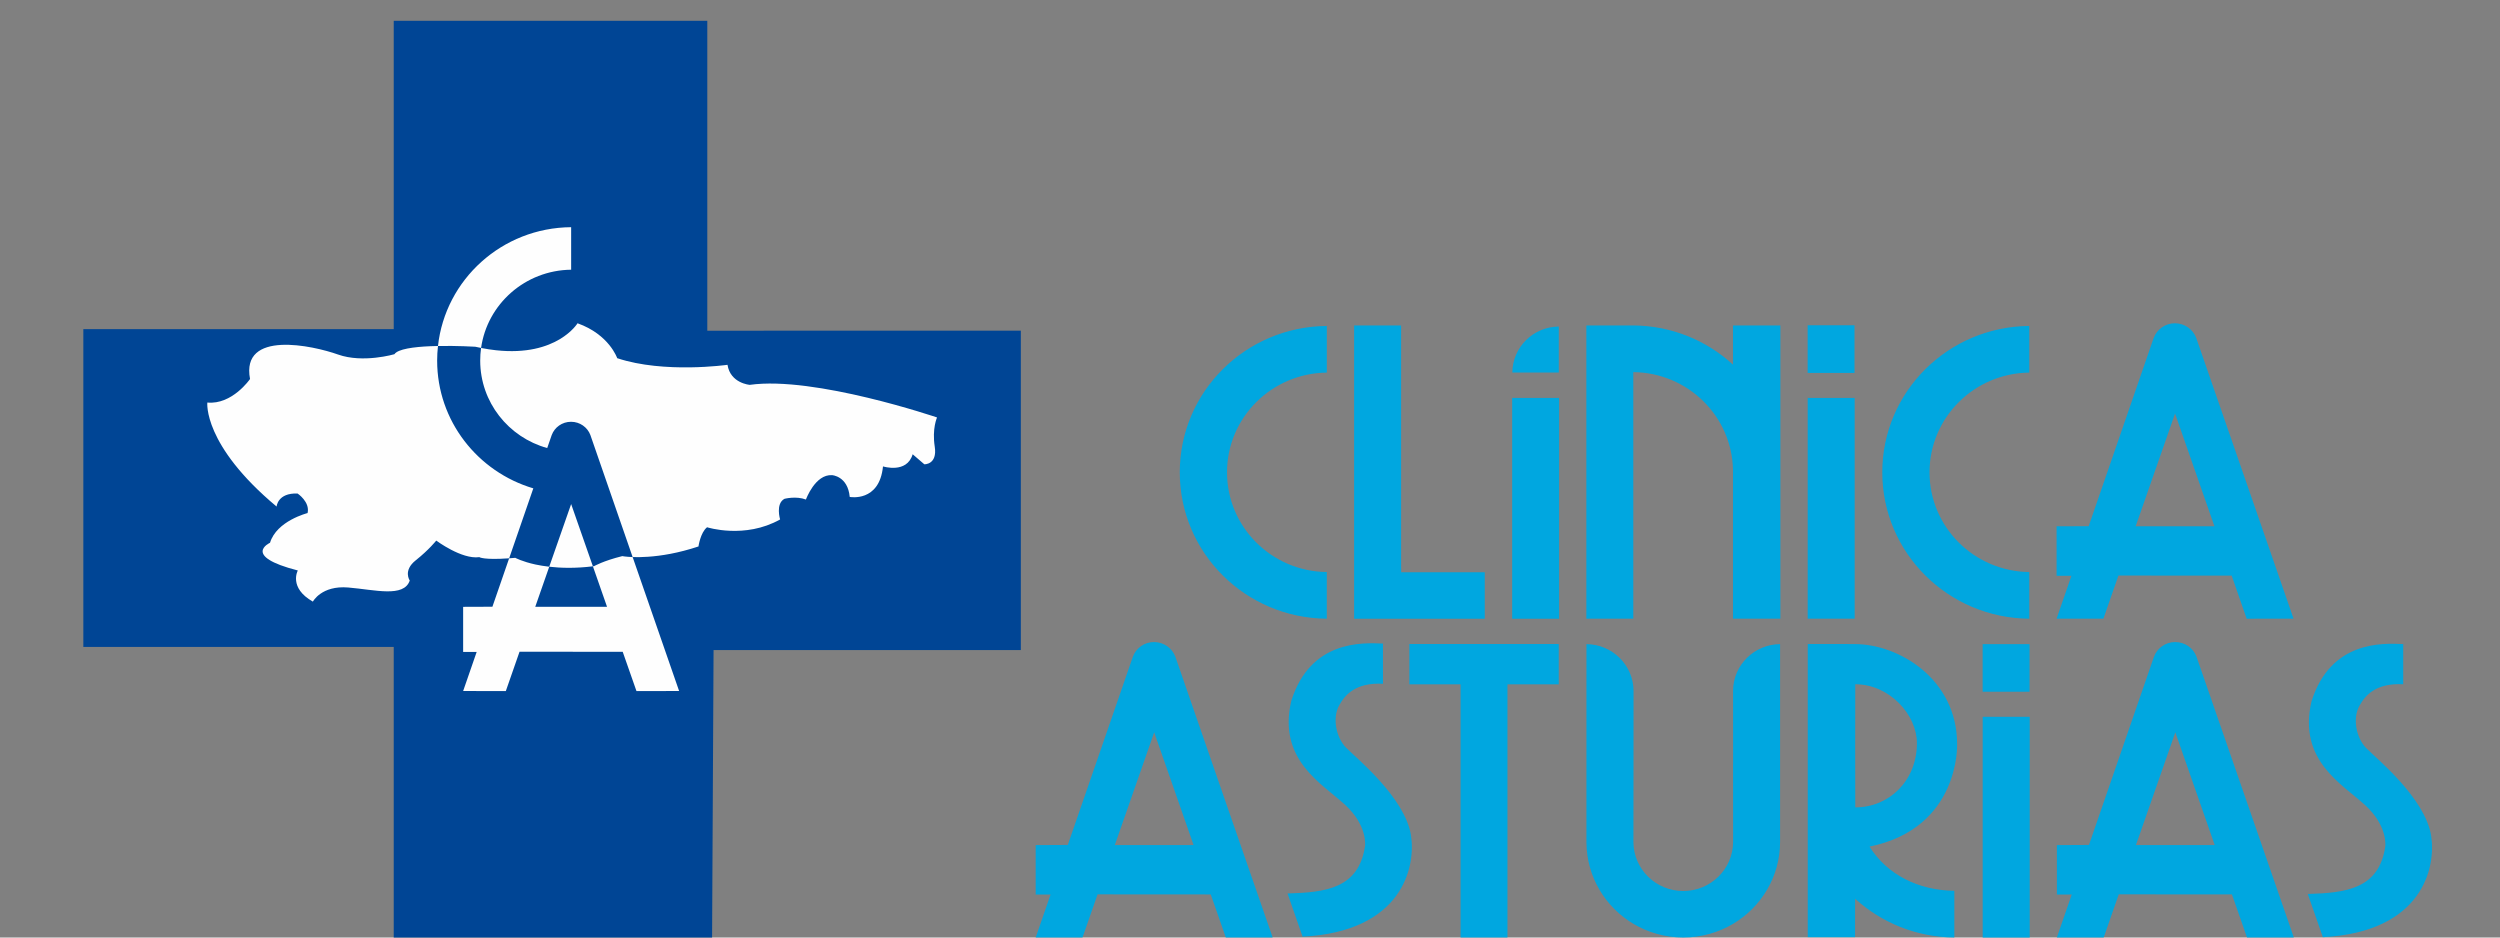
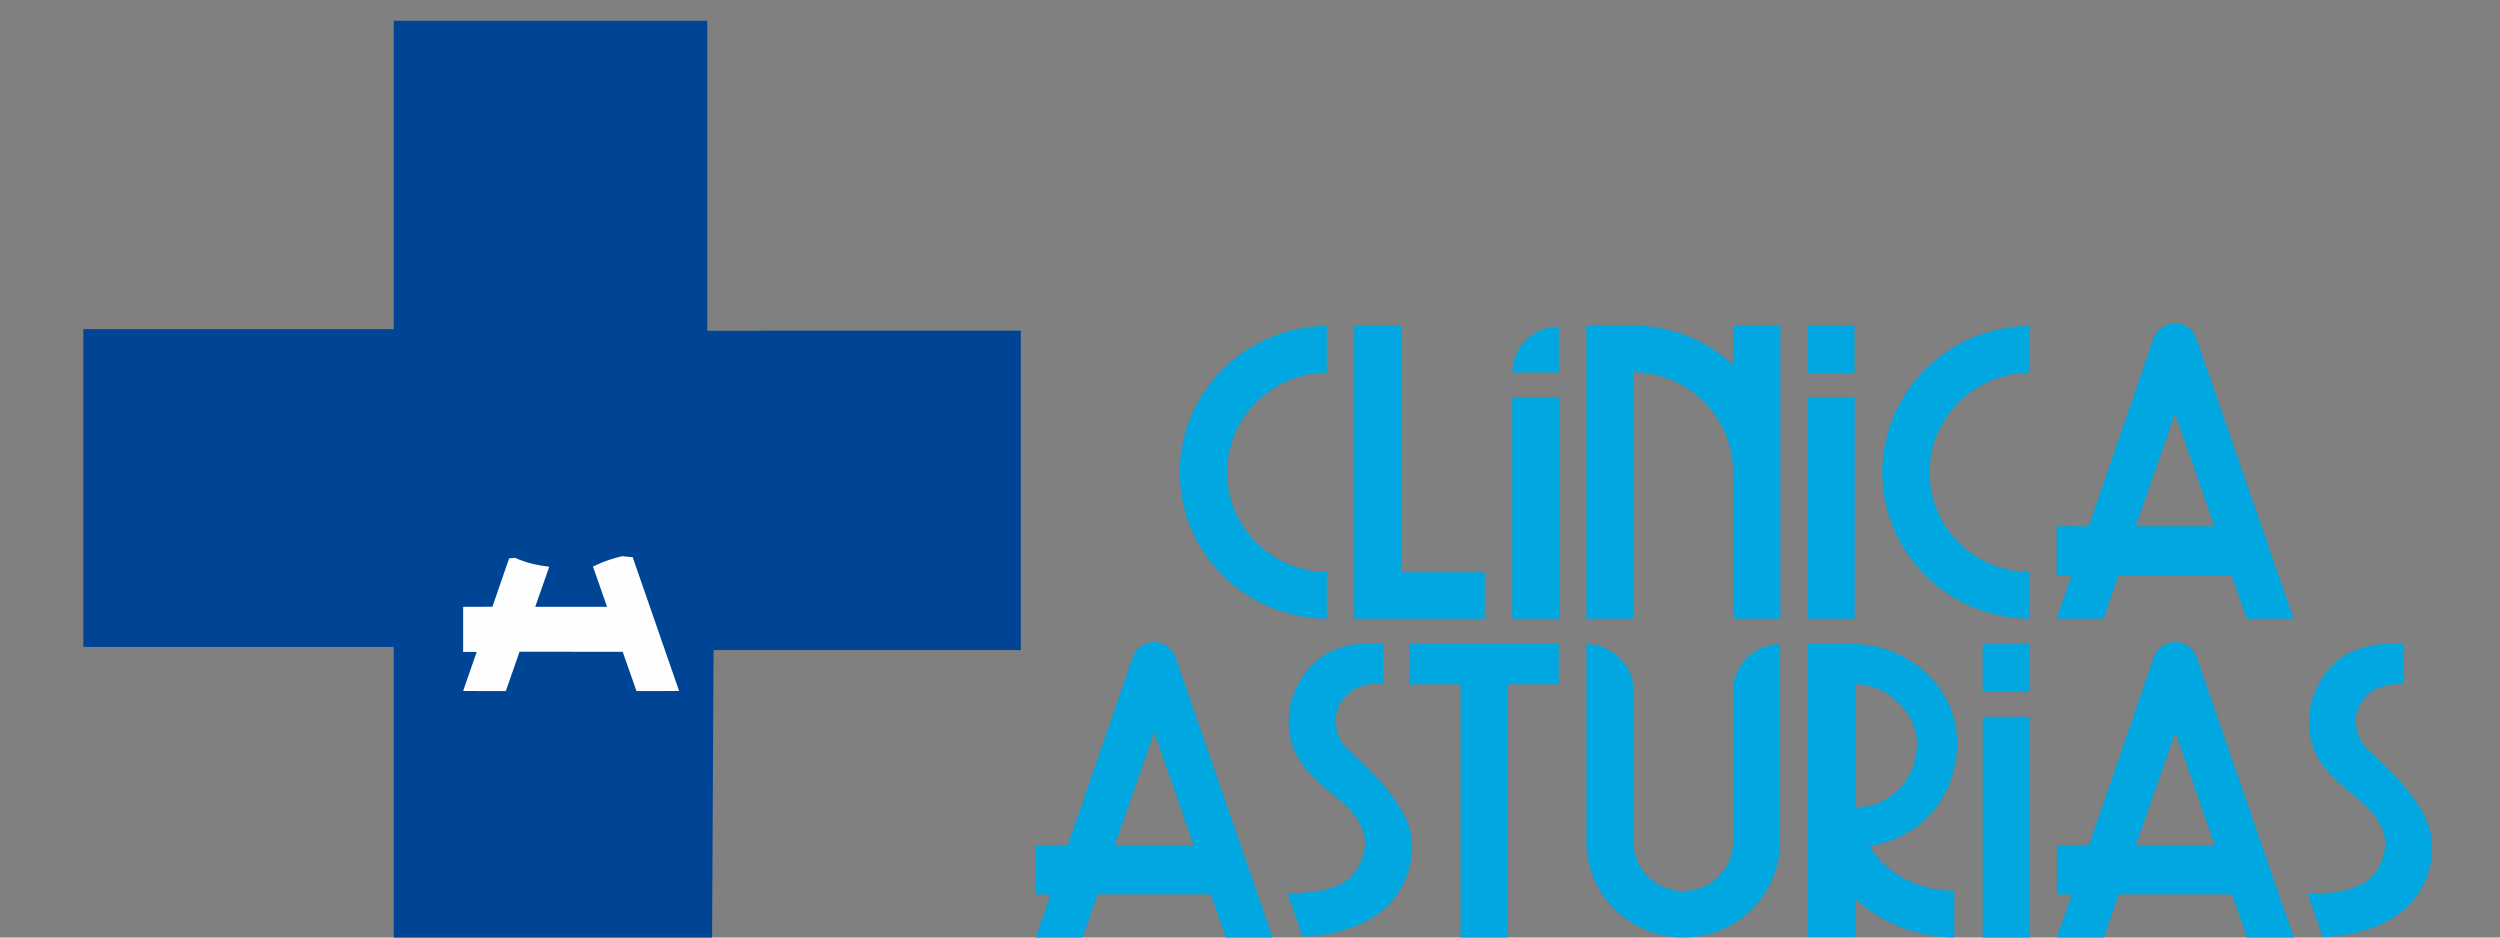
<svg xmlns="http://www.w3.org/2000/svg" width="120" height="45" viewBox="0 0 120 45">
  <rect x="0" y="0" width="120" height="45" fill="#808080" stroke="none" />
  <g fill="none" fill-rule="evenodd">
    <g>
      <path fill="#004595" d="M14.899 0L14.899 14.797 0 14.797 0 30.052 14.899 30.052 14.899 45 30.175 45 30.251 30.204 45 30.204 45 14.872 29.95 14.874 29.95 0z" transform="translate(4 1)" />
-       <path fill="#FEFEFE" d="M18.812 15.643c.096.021.19.041.28.058.297-2.105 2.116-3.73 4.323-3.755V9.905c-3.318.025-6.04 2.511-6.392 5.703.92-.018 1.789.035 1.789.035M16.983 16.309c0-.238.014-.471.04-.701-.122.002-.244.006-.365.01-.803.034-1.56.135-1.726.384 0 0-1.507.443-2.707.015-1.2-.429-4.674-1.193-4.223 1.175 0 0-.855 1.245-2.05 1.13 0 0-.226 2.028 3.325 4.993 0 0 .044-.664 1.007-.626 0 0 .605.402.48.938 0 0-1.486.373-1.803 1.426 0 0-1.391.632 1.334 1.33 0 0-.456.827.723 1.495 0 0 .41-.785 1.694-.678 1.283.107 2.676.497 2.956-.335 0 0-.338-.476.29-.972.628-.498.982-.945.982-.945s1.224.914 2.066.795c0 0 .201.144 1.433.056l1.16-3.358c-2.67-.792-4.616-3.236-4.616-6.132M40.977 19.038s-5.876-2.002-8.989-1.565c0 0-.928-.07-1.068-.962 0 0-3.035.433-5.294-.318 0 0-.38-1.133-1.904-1.676 0 0-.98 1.614-3.91 1.296-.228-.025-.468-.061-.72-.111-.028.198-.042.4-.042.607 0 1.999 1.36 3.683 3.216 4.198l.216-.623c.138-.372.5-.638.928-.638.425 0 .788.264.928.634l2.029 5.86c.195.007.444.007.739-.015.619-.041 1.445-.17 2.421-.494 0 0 .09-.663.412-.922 0 0 1.809.58 3.506-.375 0 0-.228-.754.209-.99 0 0 .555-.146 1.031.034 0 0 .439-1.22 1.254-1.17 0 0 .756.043.848 1.045 0 0 1.424.274 1.597-1.465 0 0 1.145.364 1.424-.583l.56.482s.634.024.5-.845c-.136-.87.11-1.404.11-1.404M24.459 26.183l-1.044-2.988-1.052 3.008c.562.064 1.259.082 2.096-.02" transform="translate(4 1)" />
      <path fill="#FEFEFE" d="M26.367 25.74c-.323-.013-.499-.046-.499-.046-.916.227-1.355.483-1.355.483h-.002l-.052.006.679 1.944h-3.446l.672-1.924c-.246-.028-.466-.066-.657-.106-.643-.14-.974-.322-.974-.322-.104.01-.202.018-.294.024l-.803 2.324-1.405.005v2.163h.65l-.65 1.878 2.049.001.658-1.887 4.952.003.66 1.884 2.048-.001-2.231-6.43" transform="translate(4 1)" />
    </g>
    <path fill="#00A7E0" d="M104.403 19.85l1.889 5.41h-3.78l1.89-5.41zm-3.44 9.848l.722-2.072 5.435.004.72 2.068 2.25-.002s-4.678-13.48-4.674-13.483c-.156-.406-.554-.696-1.02-.696-.468 0-.865.293-1.019.702l-3.121 9.038-1.54.005v2.375h.713l-.714 2.06h2.247zM71.268 27.468L67.256 27.468 67.256 27.324 67.253 27.113 67.253 15.622 64.998 15.622 64.998 29.698 71.268 29.698zM97.405 29.698v-2.24c-2.649-.03-4.788-2.162-4.788-4.786 0-2.626 2.14-4.757 4.788-4.787v-2.239c-3.901.03-7.055 3.163-7.055 7.026 0 3.862 3.154 6.997 7.055 7.026M63.686 29.698v-2.24c-2.65-.03-4.789-2.162-4.789-4.786 0-2.626 2.139-4.757 4.79-4.787v-2.239c-3.904.03-7.058 3.163-7.058 7.026 0 3.862 3.154 6.997 7.057 7.026M83.183 17.503c-1.256-1.155-2.937-1.867-4.785-1.882h-2.253v14.076h2.253V17.861c2.619.03 4.735 2.113 4.785 4.695v7.141h2.275V15.621h-2.275v1.882zM53.511 40.563l1.89-5.412 1.891 5.412h-3.78zm1.884-9.745c-.47 0-.866.293-1.017.703l-3.124 9.036-1.541.008v2.372h.715l-.715 2.06L51.96 45l.724-2.071 5.432.004.723 2.067 2.248-.002s-4.677-13.48-4.673-13.484c-.156-.406-.553-.695-1.02-.695zM102.525 40.563l1.891-5.412 1.89 5.412h-3.781zm1.886-9.745c-.469 0-.867.293-1.02.703l-3.121 9.036-1.54.008.001 2.372h.712l-.713 2.06 2.248.002.722-2.071 5.433.004.723 2.067 2.247-.002s-4.677-13.48-4.674-13.484c-.154-.406-.551-.695-1.018-.695zM67.65 32.849L70.107 32.849 70.107 44.999 72.358 44.999 72.358 32.849 74.82 32.849 74.82 30.913 67.65 30.913zM64.612 35.89c-.5-.52-.657-1.44-.335-2.026.274-.5.781-1.113 2.107-1.043l-.002-1.93c-.992-.041-3.477-.173-4.4 2.75-.658 2.823 1.447 3.949 2.573 4.981 1.102 1.01.967 1.98.967 1.98-.297 2.058-1.909 2.231-3.72 2.285l.723 2.074c4.8-.249 5.443-3.36 5.202-4.87-.294-1.83-2.68-3.752-3.115-4.202M89.053 38.754c-.005 0-.005-5.91 0-5.91 1.637 0 2.959 1.459 2.959 2.828 0 1.793-1.322 3.082-2.96 3.082m4.89-3.03c0-3.14-2.81-4.808-4.911-4.808l-.409-.003-1.85-.001v14.07h2.271l.002-1.843c1.257 1.142 2.925 1.847 4.763 1.86v-2.24c-1.72-.02-3.226-.772-4.07-2.122 4.355-.891 4.204-4.912 4.204-4.912M116.695 40.116c-.293-1.832-2.678-3.753-3.113-4.203-.502-.519-.657-1.44-.334-2.025.273-.5.781-1.114 2.106-1.043v-1.93c-.995-.042-3.479-.172-4.402 2.75-.658 2.823 1.446 3.948 2.573 4.98 1.102 1.01.968 1.98.968 1.98-.297 2.059-1.909 2.232-3.72 2.286l.724 2.074c4.797-.25 5.44-3.362 5.198-4.87M86.769 29.697L89.024 29.697 89.024 19.102 86.769 19.102zM86.767 17.9L89.016 17.9 89.016 15.614 86.767 15.614zM72.584 29.698L74.836 29.698 74.836 19.1 72.584 19.1zM74.822 15.674c-1.228.01-2.22.992-2.23 2.206h2.23v-2.206zM95.169 45L97.426 45 97.426 34.406 95.169 34.406zM95.167 33.202L97.418 33.202 97.418 30.917 95.167 30.917zM85.444 30.918c-1.242.01-2.247 1.004-2.257 2.232l.002 3.474-.002.101.002 3.683c-.004 1.304-1.074 2.36-2.393 2.36-1.311 0-2.375-1.04-2.392-2.333l.004-3.7.002-3.583c-.01-1.229-1.019-2.224-2.26-2.234l-.001 2.234V40.446c.014 1.656.916 3.103 2.255 3.899.7.414 1.517.654 2.392.654.874 0 1.694-.24 2.393-.655 1.35-.803 2.255-2.266 2.255-3.94v-9.486z" />
  </g>
</svg>